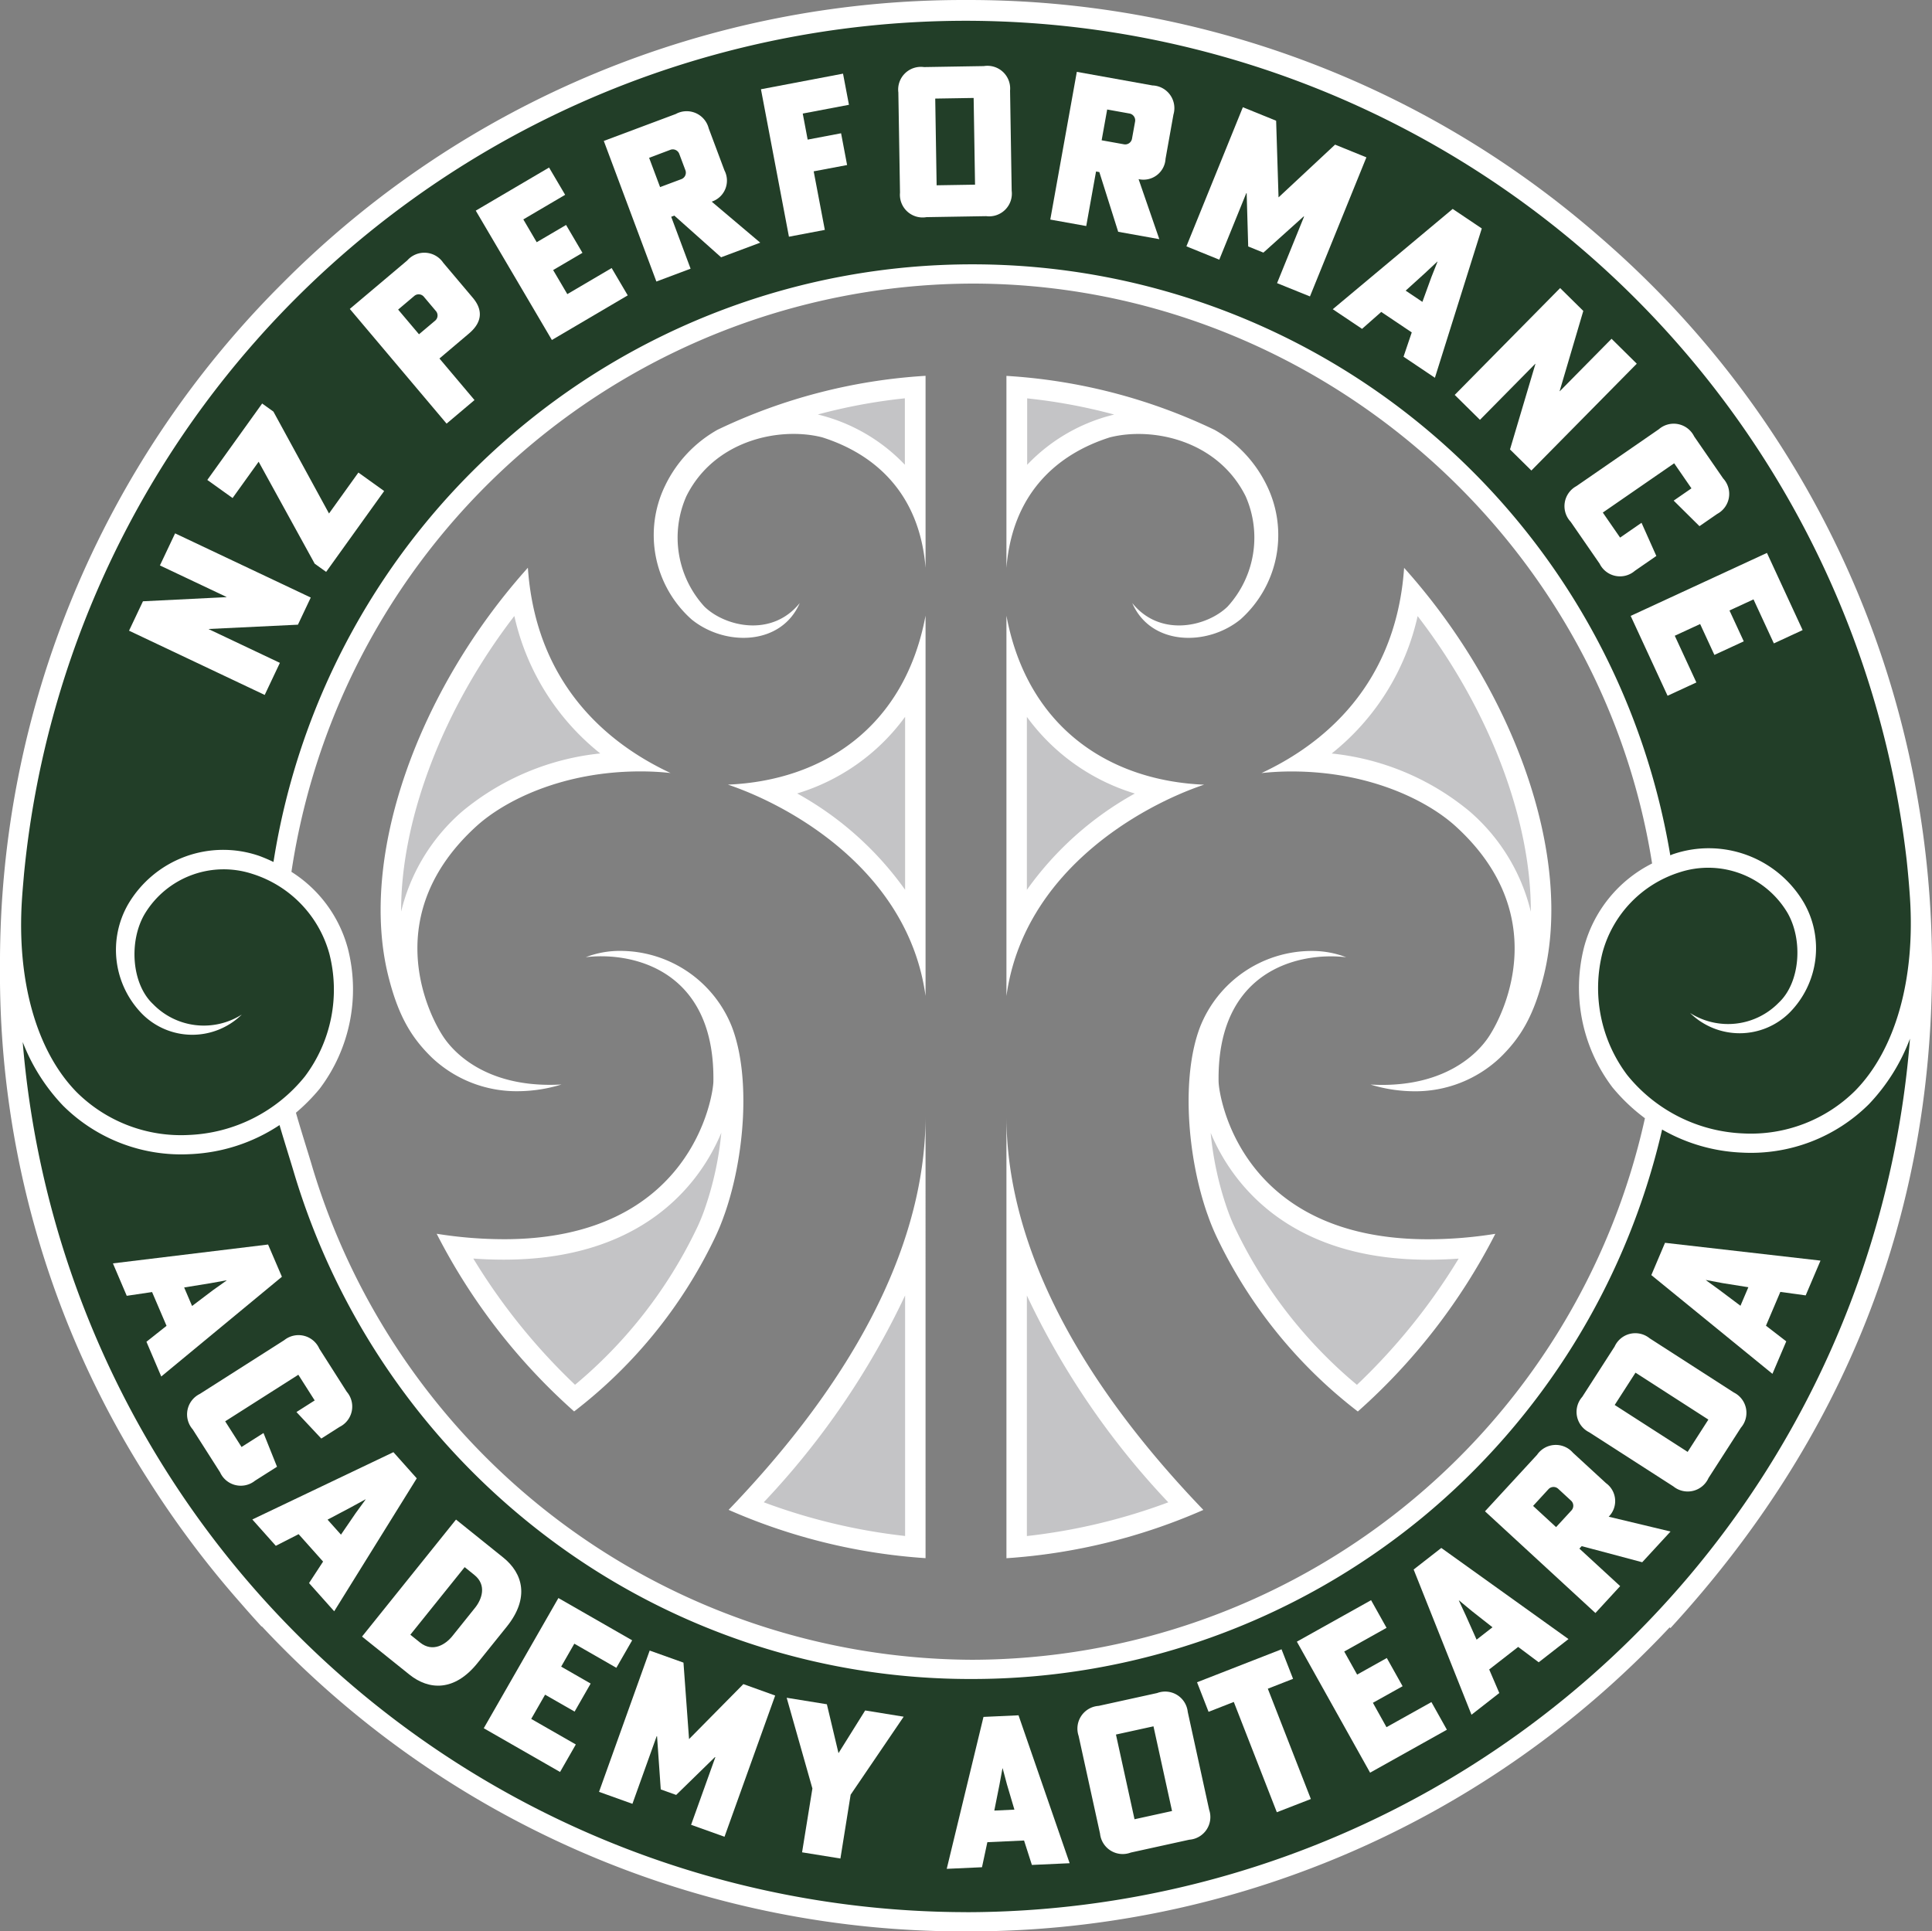
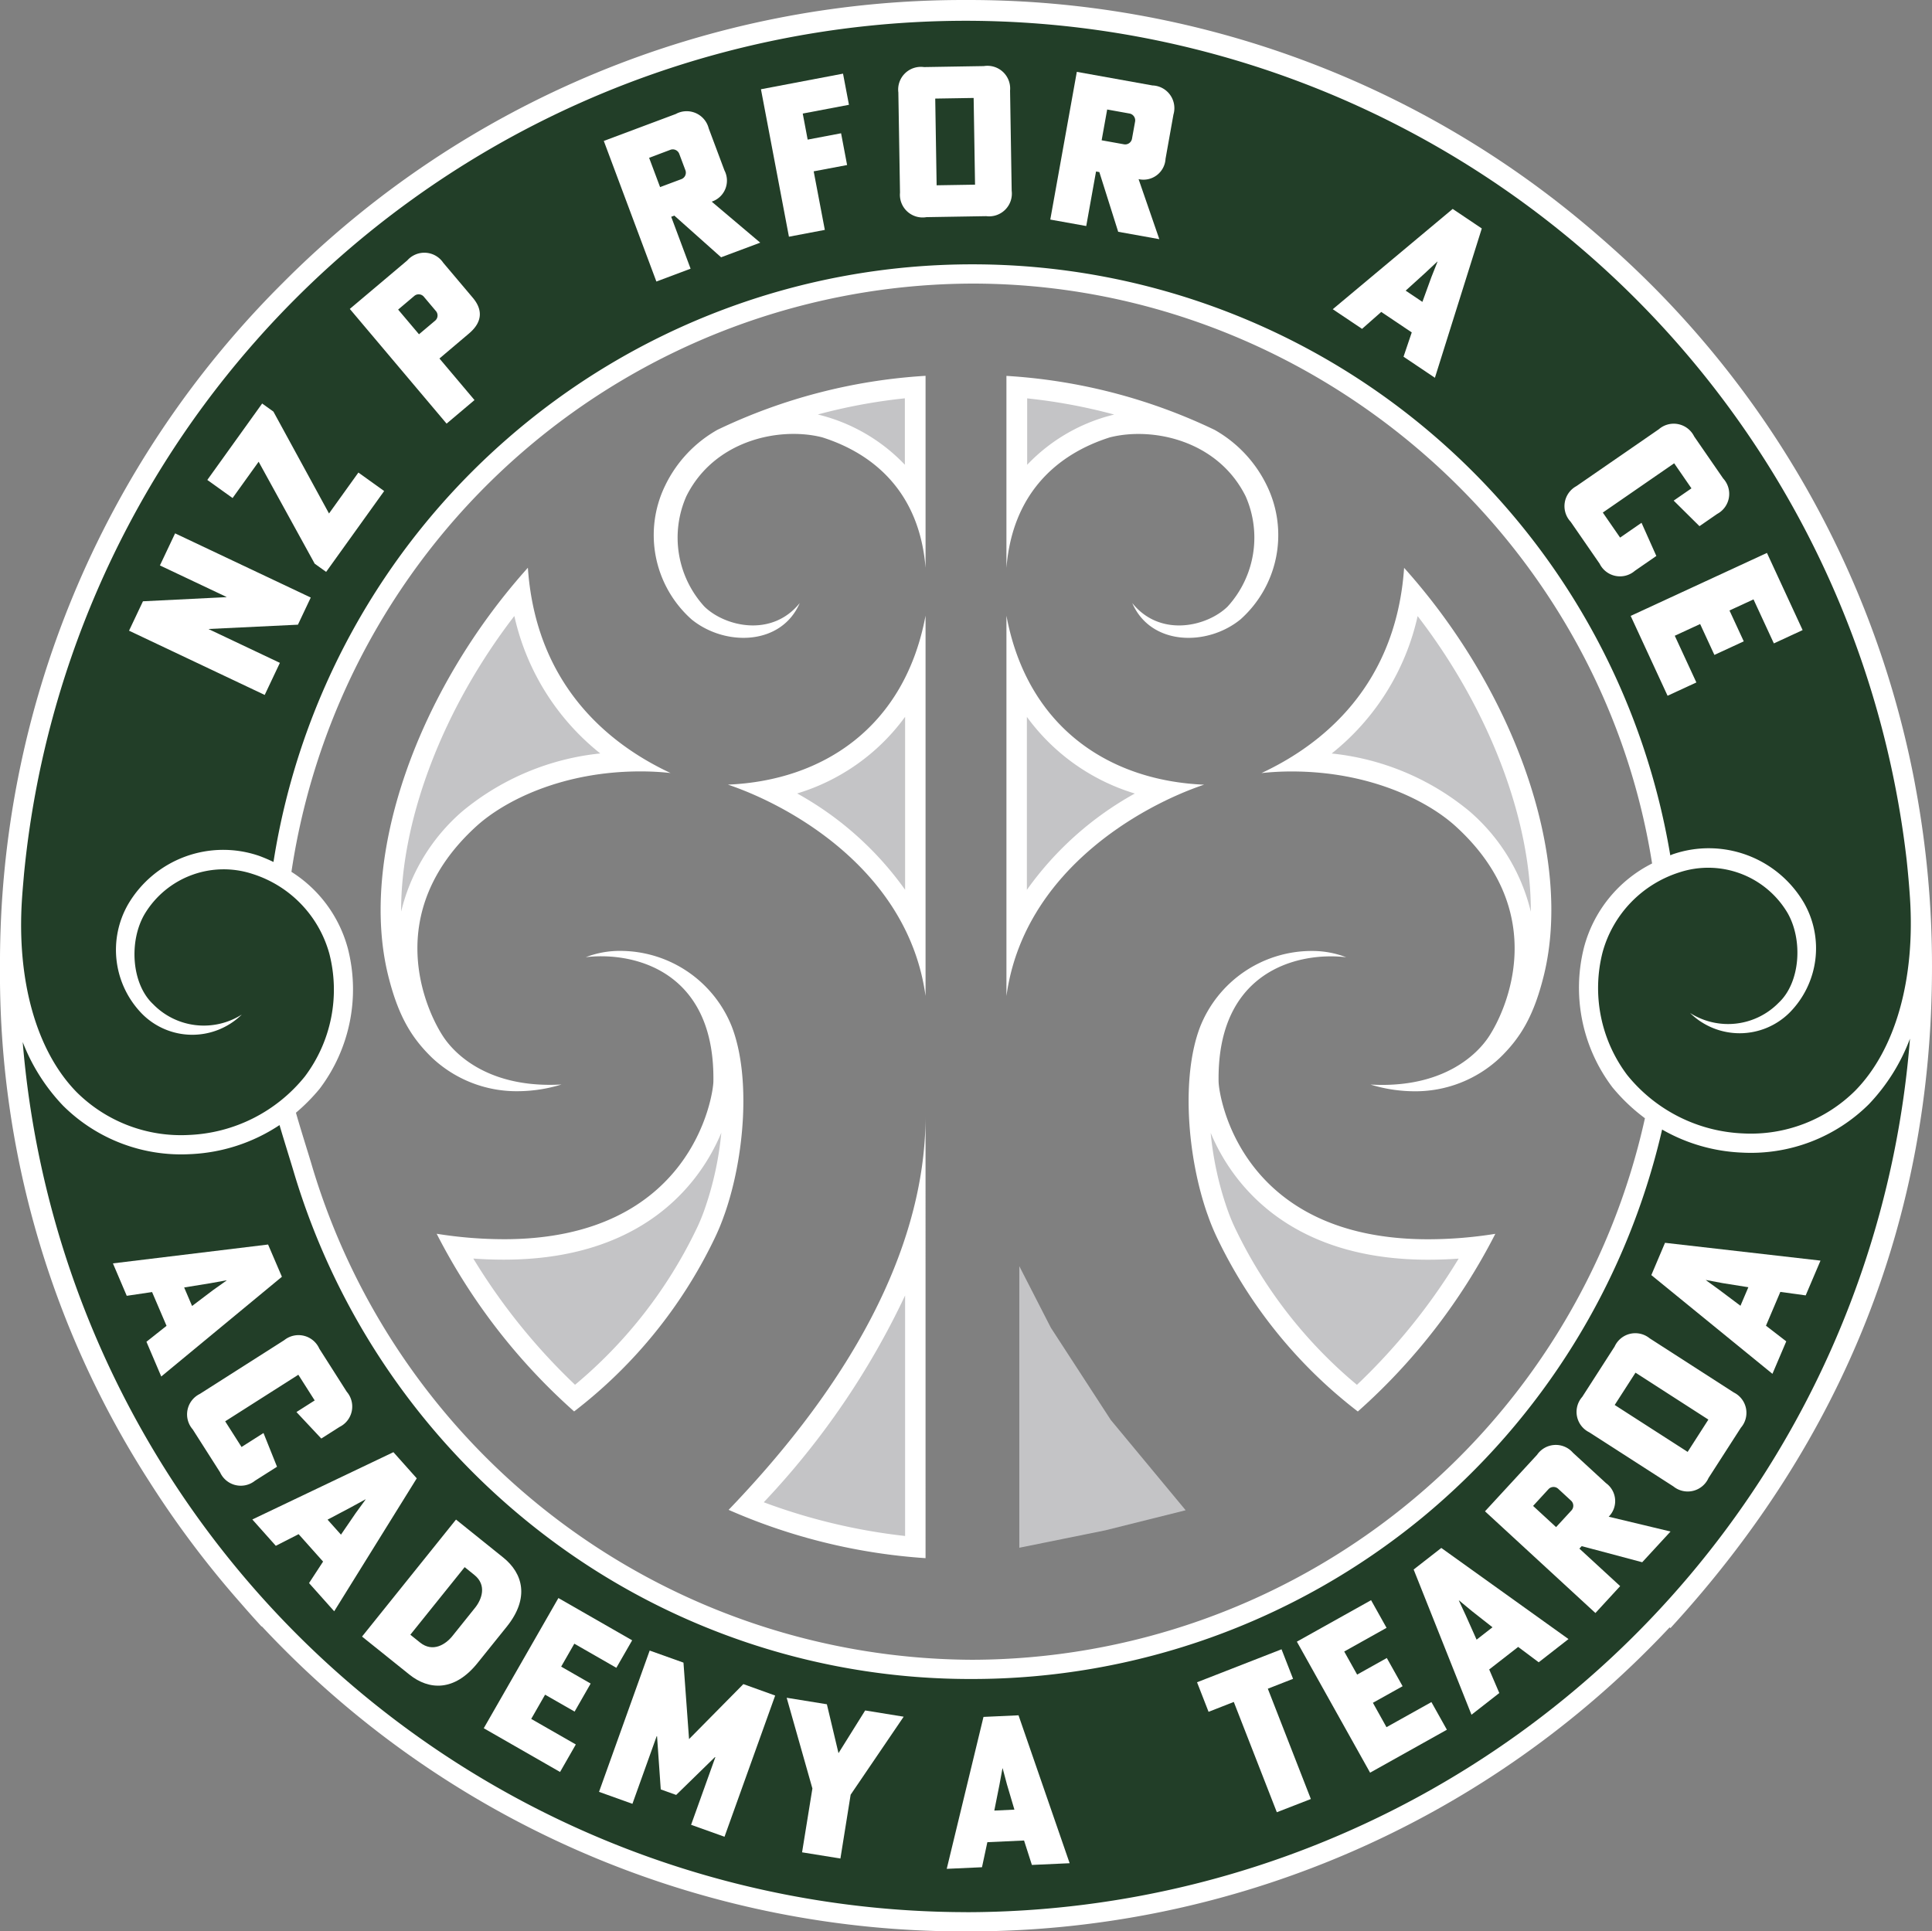
<svg xmlns="http://www.w3.org/2000/svg" width="195.642" height="195.602" viewBox="0 0 195.642 195.602">
  <rect x="0" y="0" width="195.642" height="195.602" fill="#808080" stroke="none" />
  <defs>
    <clipPath id="clip-path">
      <path id="Path_95" data-name="Path 95" d="M0,64.374H195.642v-195.6H0Z" transform="translate(0 131.228)" fill="none" />
    </clipPath>
  </defs>
  <g id="Badge_logo" data-name="Badge logo" transform="translate(0 131.228)">
    <g id="Group_11" data-name="Group 11" transform="translate(0 -131.228)" clip-path="url(#clip-path)">
      <g id="Group_8" data-name="Group 8" transform="translate(0.783 1.132)">
        <path id="Path_92" data-name="Path 92" d="M31.935,0a97.037,97.037,0,1,0,97.038,97.038A97.037,97.037,0,0,0,31.935,0m.587,167.313a70.3,70.3,0,0,1-68.759-55.686,51.671,51.671,0,0,0,4.089-7.572,14.164,14.164,0,0,0,.429-9.453c-.823-3-3.5-4.962-5.441-6.748a70.285,70.285,0,0,1,139.213-1.076c-1.972,1.649-5.449,3.632-7.041,10.5,0,4.995.856,10.726,6.274,14.327a70.3,70.3,0,0,1-68.764,55.711" transform="translate(65.101)" fill="#223e28" />
      </g>
      <g id="Group_9" data-name="Group 9" transform="translate(0.822 1.171)">
        <path id="Path_93" data-name="Path 93" d="M31.923,0a97,97,0,1,0,97,97A97,97,0,0,0,31.923,0Zm.586,167.244a70.273,70.273,0,0,1-68.731-55.662,51.706,51.706,0,0,0,4.087-7.569,14.155,14.155,0,0,0,.429-9.45c-.821-3-3.5-4.961-5.438-6.745a70.257,70.257,0,0,1,139.156-1.076c-1.972,1.649-5.448,3.631-7.04,10.493,0,4.992.857,10.72,6.272,14.321A70.271,70.271,0,0,1,32.508,167.244Z" transform="translate(65.075)" fill="none" stroke="#2b2e34" stroke-width="0.196" />
      </g>
      <g id="Group_10" data-name="Group 10" transform="translate(-0.001 0.001)">
        <path id="Path_94" data-name="Path 94" d="M64.387,32.239c0-.034,0-.069,0-.1v-.055a98.91,98.91,0,0,0-1.635-17.924c-.072-.395-.143-.791-.221-1.183-.024-.128-.051-.255-.076-.38A96.9,96.9,0,0,0,32.27-40.383c-.039-.034-.076-.067-.113-.1q-.61-.55-1.233-1.09c-.288-.252-.575-.5-.865-.751-.094-.08-.186-.158-.279-.235A97.071,97.071,0,0,0-33.414-65.719h-.04A97.165,97.165,0,0,0-102.61-37.075a97.166,97.166,0,0,0-28.645,69.157,95.022,95.022,0,0,0,15.095,52.2,98.337,98.337,0,0,0,9.274,12.348c.693.8,1.4,1.592,2.118,2.379l.024-.022c.714.759,1.435,1.513,2.175,2.252a97.16,97.16,0,0,0,69.156,28.645,97.16,97.16,0,0,0,69.156-28.645q1.058-1.06,2.076-2.146l.082.075C55.475,80.033,64.387,57.517,64.387,32.239M-96.02,30.371a13.222,13.222,0,0,0-5.722-7.794A69.943,69.943,0,0,1-32.785-37C1.225-37,30.752-11.777,36.044,21.73a13.305,13.305,0,0,0-6.892,8.483,16.693,16.693,0,0,0,2.866,14.175,18.689,18.689,0,0,0,3.3,3.142,69.933,69.933,0,0,1-68.1,54.845A70.057,70.057,0,0,1-99.666,52.333c-.112-.386-.3-1-.52-1.708-.358-1.161-.818-2.655-1.1-3.653a19.009,19.009,0,0,0,2.4-2.425A16.688,16.688,0,0,0-96.02,30.371M33.521,43.152A14.637,14.637,0,0,1,31.03,30.721,11.746,11.746,0,0,1,38.8,22.632a9.338,9.338,0,0,1,10.93,4.056c1.605,2.735,1.34,7.071-.854,9.13a7.169,7.169,0,0,1-8.988,1.052A7.166,7.166,0,0,0,50,36.8a9.263,9.263,0,0,0,1.413-11.1,11.169,11.169,0,0,0-13.281-4.9c-.085.031-.164.069-.247.1A71.648,71.648,0,0,0,14.1-21.479,71.6,71.6,0,0,0-32.785-38.949,71.561,71.561,0,0,0-80-21.186a71.587,71.587,0,0,0-23.56,42.761c-.456-.216-.929-.423-1.438-.611a11.169,11.169,0,0,0-13.281,4.895,9.265,9.265,0,0,0,1.413,11.1,7.162,7.162,0,0,0,10.1.069,7.165,7.165,0,0,1-8.985-1.052c-2.2-2.058-2.461-6.393-.854-9.128a9.339,9.339,0,0,1,10.929-4.057A11.739,11.739,0,0,1-97.9,30.879a14.622,14.622,0,0,1-2.489,12.43A15.917,15.917,0,0,1-112.1,49.223a14.991,14.991,0,0,1-11.389-4.332c-4.063-4.144-6.083-11.269-5.539-19.55.04-.617.092-1.23.145-1.844.027-.294.049-.587.078-.879.022-.233.049-.465.072-.7A95.464,95.464,0,0,1-106.078-30.36q.353-.411.715-.818.241-.275.486-.549A96.023,96.023,0,0,1-33.412-63.616,95.988,95.988,0,0,1,61.824,21.395c.134,1.257.247,2.519.332,3.79.544,8.282-1.476,15.406-5.539,19.549a14.991,14.991,0,0,1-11.388,4.333,15.923,15.923,0,0,1-11.708-5.915m-66.935,84.783a95.982,95.982,0,0,1-95.541-88.123,19.5,19.5,0,0,0,4.083,6.442,16.947,16.947,0,0,0,12.86,4.914,17.7,17.7,0,0,0,9.064-2.944c.268.92.607,2.015.9,2.974.215.695.4,1.3.513,1.681A72.18,72.18,0,0,0-76.1,89.75a71,71,0,0,0,43.311,14.572,71.752,71.752,0,0,0,45.5-16.3A71.882,71.882,0,0,0,37.058,48.675a17.677,17.677,0,0,0,8.085,2.336A16.941,16.941,0,0,0,58.006,46.1a19.6,19.6,0,0,0,4.151-6.628,95.981,95.981,0,0,1-95.571,88.467" transform="translate(131.255 65.719)" fill="#fff" />
      </g>
    </g>
    <g id="Group_12" data-name="Group 12" transform="translate(13.067 -77.211)">
      <path id="Path_96" data-name="Path 96" d="M.464,2.264l8.454-.42.009-.019L2.182-1.367,3.719-4.615l13.738,6.5-1.3,2.749-9.024.434-.01.018L14.33,8.5l-1.537,3.248L-.945,5.242Z" transform="translate(0.945 4.615)" fill="#fff" />
    </g>
    <g id="Group_13" data-name="Group 13" transform="translate(20.993 -90.361)">
      <path id="Path_97" data-name="Path 97" d="M4.056,3.665,7.031-.481l2.61,1.872L3.765,9.58,2.607,8.75-3.07-1.577-5.709,2.1-8.268.268l5.554-7.74,1.14.818Z" transform="translate(8.268 7.472)" fill="#fff" />
    </g>
    <g id="Group_15" data-name="Group 15" transform="translate(0 -131.228)" clip-path="url(#clip-path)">
      <g id="Group_14" data-name="Group 14" transform="translate(35.421 25.596)">
        <path id="Path_98" data-name="Path 98" d="M4.1,1.5c.9,1.072,1.113,2.342-.4,3.618L.716,7.644l3.55,4.209L1.439,14.239l-9.8-11.617,5.816-4.908A2.307,2.307,0,0,1,1.1-2.053ZM-3.467,2.69l2.112,2.5L.3,3.794a.687.687,0,0,0,.052-.963L-.854,1.4a.684.684,0,0,0-.954-.112Z" transform="translate(8.363 3.068)" fill="#fff" />
      </g>
    </g>
    <g id="Group_16" data-name="Group 16" transform="translate(48.177 -114.266)">
-       <path id="Path_100" data-name="Path 100" d="M2.537,5.75l-7.709-13.1,7.423-4.366L3.88-8.953-.355-6.462,1-4.153,3.974-5.9,5.633-3.077,2.664-1.332,4.1,1.105l4.49-2.64,1.628,2.766Z" transform="translate(5.172 11.721)" fill="#fff" />
-     </g>
+       </g>
    <g id="Group_18" data-name="Group 18" transform="translate(0 -131.228)" clip-path="url(#clip-path)">
      <g id="Group_17" data-name="Group 17" transform="translate(61.143 11.298)">
        <path id="Path_101" data-name="Path 101" d="M2.4.081A2.3,2.3,0,0,1,5.734,1.535l1.595,4.26A2.241,2.241,0,0,1,6.038,8.958l4.914,4.154L6.989,14.593,2.254,10.372l-.317.119L3.9,15.748l-3.464,1.3L-4.889,2.809ZM.811,7.485l2.17-.812a.7.7,0,0,0,.392-.9l-.62-1.652a.7.7,0,0,0-.882-.419L-.3,4.519Z" transform="translate(4.889 0.166)" fill="#fff" />
      </g>
    </g>
    <g id="Group_19" data-name="Group 19" transform="translate(77.053 -123.767)">
      <path id="Path_103" data-name="Path 103" d="M.934,5.434-1.9-9.5l8.311-1.58.6,3.154-4.679.888L2.83-4.4l3.384-.642.61,3.217L3.44-1.187,4.568,4.744Z" transform="translate(1.904 11.078)" fill="#fff" />
    </g>
    <g id="Group_22" data-name="Group 22" transform="translate(0 -131.228)" clip-path="url(#clip-path)">
      <g id="Group_20" data-name="Group 20" transform="translate(90.974 6.694)">
        <path id="Path_104" data-name="Path 104" d="M3.776,4.156A2.3,2.3,0,0,1,1.2,6.727l-6.058.1A2.3,2.3,0,0,1-7.533,4.339L-7.7-5.8A2.3,2.3,0,0,1-5.1-8.372l6.058-.1A2.3,2.3,0,0,1,3.612-5.985Zm-3.852-9.4-3.89.063L-3.824,3.6l3.89-.063Z" transform="translate(7.697 8.471)" fill="#fff" />
      </g>
      <g id="Group_21" data-name="Group 21" transform="translate(106.356 7.277)">
        <path id="Path_105" data-name="Path 105" d="M3.4.453A2.3,2.3,0,0,1,5.53,3.406l-.8,4.478A2.239,2.239,0,0,1,2,9.942l2.1,6.08-4.165-.748L-1.973,9.228l-.335-.061L-3.3,14.691l-3.641-.654L-4.254-.923ZM-1.74,6.008l2.281.41a.7.7,0,0,0,.793-.571l.313-1.736A.706.706,0,0,0,1.1,3.3L-1.18,2.89Z" transform="translate(6.941 0.923)" fill="#fff" />
      </g>
    </g>
    <g id="Group_23" data-name="Group 23" transform="translate(120.141 -120.369)">
-       <path id="Path_107" data-name="Path 107" d="M2.99.45l.244,7.764L8.96,2.872,12.131,4.16,6.415,18.246,3.085,16.9,5.82,10.158l-.04-.016L1.7,13.808.162,13.185.007,7.8l-.039-.015-2.735,6.737-3.328-1.35L-.379-.917Z" transform="translate(6.095 0.917)" fill="#fff" />
-     </g>
+       </g>
    <g id="Group_24" data-name="Group 24" transform="translate(134.96 -110.069)">
      <path id="Path_108" data-name="Path 108" d="M2.633,4.116-.456,2.042-2.4,3.757l-2.966-1.99L6.778-8.39,9.725-6.411,4.977,8.711,1.8,6.577ZM4.615-1.468,5.24-3.046l-.018-.012L3.98-1.894,2.016-.114,3.71,1.024Z" transform="translate(5.367 8.39)" fill="#fff" />
    </g>
    <g id="Group_25" data-name="Group 25" transform="translate(147.31 -102.054)">
-       <path id="Path_109" data-name="Path 109" d="M4.285.762,1.89,8.879l.015.015L7.146,3.583,9.7,6.107-.973,16.925l-2.164-2.134,2.574-8.66L-.58,6.116l-5.6,5.675L-8.736,9.267,1.939-1.553Z" transform="translate(8.736 1.553)" fill="#fff" />
-     </g>
+       </g>
    <g id="Group_27" data-name="Group 27" transform="translate(0 -131.228)" clip-path="url(#clip-path)">
      <g id="Group_26" data-name="Group 26" transform="translate(158.436 42.913)">
        <path id="Path_110" data-name="Path 110" d="M3.141.184a2.306,2.306,0,0,1,3.58.732L9.656,5.168a2.3,2.3,0,0,1-.6,3.589L7.256,10,4.644,7.413l1.8-1.243L4.694,3.632l-7.226,4.99,1.751,2.535,2.169-1.5,1.5,3.361-2.17,1.5A2.3,2.3,0,0,1-2.855,13.8L-5.79,9.552a2.307,2.307,0,0,1,.584-3.607Z" transform="translate(6.403 0.375)" fill="#fff" />
      </g>
    </g>
    <g id="Group_28" data-name="Group 28" transform="translate(165.128 -75.231)">
      <path id="Path_112" data-name="Path 112" d="M0,2.1,13.8-4.279l3.613,7.816L14.5,4.885,12.439.427,10.006,1.551l1.446,3.126L8.478,6.051,7.034,2.923,4.466,4.11l2.187,4.73L3.737,10.187Z" transform="translate(0 4.279)" fill="#fff" />
    </g>
    <g id="Group_29" data-name="Group 29" transform="translate(11.431 -5.188)">
      <path id="Path_113" data-name="Path 113" d="M1.788,2.71.324-.711l-2.565.38-1.4-3.284L12.071-5.525l1.4,3.266L1.253,7.841l-1.5-3.518ZM6.489-.9l1.383-.984L7.864-1.9l-1.675.3-2.616.425L4.374.7Z" transform="translate(3.645 5.525)" fill="#fff" />
    </g>
    <g id="Group_31" data-name="Group 31" transform="translate(0 -131.228)" clip-path="url(#clip-path)">
      <g id="Group_30" data-name="Group 30" transform="translate(18.959 135.222)">
        <path id="Path_114" data-name="Path 114" d="M3.234.165a2.305,2.305,0,0,1,3.55.865L9.56,5.39a2.3,2.3,0,0,1-.729,3.565L6.983,10.131,4.468,7.447,6.315,6.271,4.659,3.67-2.749,8.386l1.656,2.6L1.131,9.571,2.5,12.986.274,14.4a2.3,2.3,0,0,1-3.539-.847L-6.04,9.2a2.307,2.307,0,0,1,.718-3.585Z" transform="translate(6.593 0.337)" fill="#fff" />
      </g>
    </g>
    <g id="Group_32" data-name="Group 32" transform="translate(25.552 15.842)">
      <path id="Path_116" data-name="Path 116" d="M2.358,3.647-.118.87l-2.31,1.179L-4.806-.618,9.481-7.434l2.363,2.65L3.484,8.68.937,5.824ZM5.665-1.268l1-1.374-.013-.015L5.157-1.84,2.812-.6,4.17.919Z" transform="translate(4.806 7.434)" fill="#fff" />
    </g>
    <g id="Group_34" data-name="Group 34" transform="translate(0 -131.228)" clip-path="url(#clip-path)">
      <g id="Group_33" data-name="Group 33" transform="translate(36.661 153.895)">
        <path id="Path_117" data-name="Path 117" d="M3.848,4.783c-2.33,2.9-4.914,2.759-6.9,1.163L-7.844,2.1,1.672-9.75,6.461-5.9c1.988,1.6,2.684,4.092.355,6.992Zm-1.3-9.715-5.5,6.845.978.786C-.666,3.748.631,2.881,1.3,2.054L3.6-.814c.666-.829,1.233-2.282-.076-3.333Z" transform="translate(7.844 9.75)" fill="#fff" />
      </g>
    </g>
    <g id="Group_35" data-name="Group 35" transform="translate(48.987 30.614)">
      <path id="Path_119" data-name="Path 119" d="M0,4.34,7.559-8.847l7.469,4.282-1.6,2.784L9.171-4.223,7.839-1.9,10.826-.185,9.2,2.654,6.211.941,4.806,3.395,9.323,5.984,7.727,8.77Z" transform="translate(0 8.847)" fill="#fff" />
    </g>
    <g id="Group_36" data-name="Group 36" transform="translate(60.66 35.933)">
      <path id="Path_120" data-name="Path 120" d="M2.814.4l.565,7.745,5.5-5.57L12.1,3.734l-5.13,14.3L3.586,16.825,6.04,9.983,6,9.969,2.075,13.8.514,13.24.139,7.867.1,7.852-2.355,14.7l-3.382-1.213L-.608-.823Z" transform="translate(5.737 0.823)" fill="#fff" />
    </g>
    <g id="Group_37" data-name="Group 37" transform="translate(79.662 40.714)">
      <path id="Path_121" data-name="Path 121" d="M.857,3.024-1.748-6.164l4.071.659L3.5-.554l2.7-4.324,3.9.632-5.37,7.9L3.694,10.117-.189,9.49Z" transform="translate(1.748 6.164)" fill="#fff" />
    </g>
    <g id="Group_38" data-name="Group 38" transform="translate(95.87 42.491)">
      <path id="Path_122" data-name="Path 122" d="M2.577,4.173l-3.717.17L-1.683,6.88l-3.57.162L-1.531-8.345l3.548-.162L7.193,6.473,3.37,6.647ZM.848-1.494.411-3.134H.39L.083-1.458l-.519,2.6L1.6,1.046Z" transform="translate(5.253 8.507)" fill="#fff" />
    </g>
    <g id="Group_40" data-name="Group 40" transform="translate(0 -131.228)" clip-path="url(#clip-path)">
      <g id="Group_39" data-name="Group 39" transform="translate(109.134 171.367)">
-         <path id="Path_123" data-name="Path 123" d="M4.381,3.923A2.3,2.3,0,0,1,2.368,6.954l-5.919,1.3A2.307,2.307,0,0,1-6.669,6.343L-8.841-3.564A2.307,2.307,0,0,1-6.806-6.6L-.887-7.9a2.3,2.3,0,0,1,3.1,1.912ZM-1.258-4.529l-3.8.833,1.88,8.578,3.8-.833Z" transform="translate(8.93 7.997)" fill="#fff" />
-       </g>
+         </g>
    </g>
    <g id="Group_41" data-name="Group 41" transform="translate(121.217 35.805)">
      <path id="Path_125" data-name="Path 125" d="M0,1.1,8.556-2.24,9.724.752l-2.556,1,4.358,11.172L8.08,14.263,3.722,3.093l-2.555,1Z" transform="translate(0 2.24)" fill="#fff" />
    </g>
    <g id="Group_42" data-name="Group 42" transform="translate(131.326 30.833)">
      <path id="Path_126" data-name="Path 126" d="M2.44,5.749-4.975-7.52l7.515-4.2,1.567,2.8L-.18-6.521,1.127-4.184l3.006-1.68,1.6,2.857L2.724-1.327,4.1,1.141,8.65-1.4l1.567,2.8Z" transform="translate(4.975 11.719)" fill="#fff" />
    </g>
    <g id="Group_43" data-name="Group 43" transform="translate(143.15 25.542)">
      <path id="Path_127" data-name="Path 127" d="M3.484,3.3.55,5.584,1.573,7.969l-2.816,2.2L-7.1-4.539l2.8-2.184L8.58,2.505,5.563,4.857ZM-1.2-.327-2.507-1.412l-.016.013L-1.806.144-.727,2.565.883,1.31Z" transform="translate(7.102 6.723)" fill="#fff" />
    </g>
    <g id="Group_46" data-name="Group 46" transform="translate(0 -131.228)" clip-path="url(#clip-path)">
      <g id="Group_44" data-name="Group 44" transform="translate(150.377 146.335)">
        <path id="Path_128" data-name="Path 128" d="M1.736.329A2.3,2.3,0,0,1,5.368.121L8.714,3.2a2.239,2.239,0,0,1,.274,3.4L15.25,8.1l-2.868,3.112L6.253,9.58l-.233.25,4.129,3.8L7.644,16.354-3.538,6.053ZM3.66,7.654,5.231,5.949a.7.7,0,0,0-.055-.975l-1.3-1.2A.7.7,0,0,0,2.9,3.8L1.332,5.507Z" transform="translate(3.538 0.671)" fill="#fff" />
      </g>
      <g id="Group_45" data-name="Group 45" transform="translate(159.664 135.028)">
        <path id="Path_129" data-name="Path 129" d="M5.236,1.974a2.3,2.3,0,0,1,.712,3.568L2.67,10.637a2.305,2.305,0,0,1-3.555.848L-9.413,6a2.3,2.3,0,0,1-.7-3.585l3.279-5.1a2.3,2.3,0,0,1,3.545-.83ZM-4.722-.035-6.828,3.237.558,7.989l2.1-3.272Z" transform="translate(10.675 4.025)" fill="#fff" />
      </g>
    </g>
    <g id="Group_47" data-name="Group 47" transform="translate(167.222 -5.365)">
      <path id="Path_131" data-name="Path 131" d="M4.3,1.637,2.845,5.061,4.9,6.647,3.5,9.935l-12.264-10,1.386-3.269L8.367-1.531l-1.5,3.522ZM-1.558.746-3.226.432l-.007.019,1.376,1L.262,3.042l.8-1.878Z" transform="translate(8.762 3.338)" fill="#fff" />
    </g>
    <g id="Group_48" data-name="Group 48" transform="translate(102.839 -92.012)">
      <path id="Path_132" data-name="Path 132" d="M4.291,1.2.435,1.576-4.882,3.7-8.748,7.339l.3-9.78,6.785.833L2.85-.244Z" transform="translate(8.748 2.441)" fill="#c4c4c6" />
    </g>
    <g id="Group_49" data-name="Group 49" transform="translate(121.264 -20.241)">
      <path id="Path_133" data-name="Path 133" d="M9.225,5.125,4.832,12.232l-7.827,7.986L-8.5,14.468l-7.427-11.02-2.874-10.7.668-3.193,2.926,6.05,4.87,5.609,6.166,2.954L3,4.885Z" transform="translate(18.805 10.447)" fill="#c4c4c6" />
    </g>
    <g id="Group_50" data-name="Group 50" transform="translate(132.923 -70.474)">
      <path id="Path_134" data-name="Path 134" d="M7.648,11.2,6.93,1.614,3.576-9.089-4.41-21.945l-1.118-.879L-8-15.157l-5.23,6.149-2.357,2.556L-10-5.255l4.71,1.917L-.177-.463,2.911,2.891,5.652,8.242Z" transform="translate(15.591 22.824)" fill="#c4c4c6" />
    </g>
    <g id="Group_51" data-name="Group 51" transform="translate(102.896 -61.768)">
      <path id="Path_135" data-name="Path 135" d="M4.915,3.417-.991,1.34-7.783-4.011l-2.236-2.954v24.2l4.82-6.469L.762,5.971Z" transform="translate(10.019 6.965)" fill="#c4c4c6" />
    </g>
    <g id="Group_52" data-name="Group 52" transform="translate(103.216 -2.993)">
      <path id="Path_136" data-name="Path 136" d="M5.545,8.135-2.6,10.169-11.3,11.931V-16.583l3.193,6.229,6.07,9.344Z" transform="translate(11.304 16.583)" fill="#c4c4c6" />
    </g>
    <g id="Group_58" data-name="Group 58" transform="translate(0 -131.228)" clip-path="url(#clip-path)">
      <g id="Group_53" data-name="Group 53" transform="translate(127.74 57.509)">
        <path id="Path_137" data-name="Path 137" d="M5.205,1.608c7.249,9.42,11.5,20.635,11.461,29.938a19.436,19.436,0,0,0-6.21-10.169A26.04,26.04,0,0,0-3.5,15.525,24.633,24.633,0,0,0,5.205,1.608M3.835-3.278C2.941,9.711-5.785,15.25-10.611,17.508c.8-.086,1.6-.14,2.4-.157.225-.006.449-.007.671-.007,7.86,0,13.735,2.945,16.606,5.563,9.62,8.772,5.125,18.58,3.367,21.264-1.292,1.973-4.554,4.916-10.809,4.916q-.577,0-1.189-.034a15.262,15.262,0,0,0,4.422.68A12.49,12.49,0,0,0,13.5,46.377c2.157-2.076,3.47-4.315,4.466-8.305C20.981,25.995,15.023,9.189,3.835-3.278" transform="translate(10.611 3.278)" fill="#fff" />
      </g>
      <g id="Group_54" data-name="Group 54" transform="translate(120.364 96.309)">
        <path id="Path_138" data-name="Path 138" d="M.735,6.063C3.05,11.6,9.042,18.91,22.74,18.91c1.042,0,2.067-.036,3.106-.11a61.99,61.99,0,0,1-10.3,12.783A47.006,47.006,0,0,1,3.354,16.014a18.927,18.927,0,0,1-.908-2.148l-.078-.221A32.678,32.678,0,0,1,.735,6.063M10.943-12.359A12.167,12.167,0,0,0-.33-4.686C-2.277.378-1.629,8.549.416,14.335h0l.01.019a22.335,22.335,0,0,0,1.085,2.6A48.621,48.621,0,0,0,15.636,34.282,61.4,61.4,0,0,0,29.561,16.288a43.135,43.135,0,0,1-6.821.552C3.716,16.839,1.56,2.311,1.537.873,1.379-9.284,8.093-11.813,12.906-11.813a13.092,13.092,0,0,1,1.552.091,9.528,9.528,0,0,0-3.515-.636" transform="translate(1.499 12.359)" fill="#fff" />
      </g>
      <g id="Group_55" data-name="Group 55" transform="translate(101.916 113.058)">
-         <path id="Path_139" data-name="Path 139" d="M.681,5.972A80.15,80.15,0,0,0,15,26.916,59.792,59.792,0,0,1,.681,30.331Zm-2.07-18.147V32.577a59.318,59.318,0,0,0,19.941-4.892C3.229,11.732-1.389-1.872-1.389-12.175" transform="translate(1.389 12.175)" fill="#fff" />
-       </g>
+         </g>
      <g id="Group_56" data-name="Group 56" transform="translate(101.916 62.357)">
        <path id="Path_140" data-name="Path 140" d="M.681,3.372a21.072,21.072,0,0,0,10.93,7.763A33.034,33.034,0,0,0,.681,20.89ZM-1.389-6.873V31.644C.352,19.007,12.247,12.385,18.626,10.239,9.015,9.838.726,4.433-1.389-6.873" transform="translate(1.389 6.873)" fill="#fff" />
      </g>
      <g id="Group_57" data-name="Group 57" transform="translate(101.915 38.068)">
        <path id="Path_141" data-name="Path 141" d="M0,0V19.441C.611,11.883,5.138,7.918,10.476,6.226c4.326-1.093,10.915.294,13.743,5.958A10.361,10.361,0,0,1,22.4,23.36c-2.061,2.021-6.819,3.172-9.657-.349,1.89,4.349,7.611,4.385,10.953,1.655a11.441,11.441,0,0,0,2.676-13.555,12.934,12.934,0,0,0-5.291-5.643A56.578,56.578,0,0,0,0,0M2.1,2.278a56.266,56.266,0,0,1,8.814,1.638A17.969,17.969,0,0,0,2.1,9.006Z" fill="#fff" />
      </g>
    </g>
    <g id="Group_59" data-name="Group 59" transform="translate(79.762 -92.018)">
      <path id="Path_143" data-name="Path 143" d="M0,1.2l3.856.379L9.173,3.7l3.868,3.64-.3-9.78-6.785.833L1.441-.244Z" transform="translate(0 2.441)" fill="#c4c4c6" />
    </g>
    <g id="Group_60" data-name="Group 60" transform="translate(46.347 -20.247)">
      <path id="Path_144" data-name="Path 144" d="M0,5.125l4.393,7.107,7.825,7.986,5.511-5.751,7.426-11.02,2.875-10.7-.668-3.193L24.436-4.4,19.565,1.212,13.4,4.166l-7.171.718Z" transform="translate(0 10.447)" fill="#c4c4c6" />
    </g>
    <g id="Group_61" data-name="Group 61" transform="translate(39.479 -70.48)">
      <path id="Path_145" data-name="Path 145" d="M0,11.2.718,1.614l3.354-10.7,7.986-12.856,1.118-.879,2.476,7.667,5.23,6.149,2.357,2.556-5.591,1.2-4.71,1.917L7.825-.463,4.737,2.891,2,8.242Z" transform="translate(0 22.824)" fill="#c4c4c6" />
    </g>
    <g id="Group_62" data-name="Group 62" transform="translate(77.811 -61.775)">
      <path id="Path_146" data-name="Path 146" d="M0,3.417,5.906,1.34,12.7-4.011l2.236-2.954v24.2l-4.82-6.469L4.153,5.971Z" transform="translate(0 6.965)" fill="#c4c4c6" />
    </g>
    <g id="Group_63" data-name="Group 63" transform="translate(75.575 -2.998)">
      <path id="Path_147" data-name="Path 147" d="M0,8.134l8.143,2.035,8.706,1.762V-16.582l-3.193,6.228L7.587-1.01Z" transform="translate(0 16.582)" fill="#c4c4c6" />
    </g>
    <g id="Group_69" data-name="Group 69" transform="translate(0 -131.228)" clip-path="url(#clip-path)">
      <g id="Group_64" data-name="Group 64" transform="translate(38.544 57.503)">
        <path id="Path_148" data-name="Path 148" d="M4.456,1.608a24.631,24.631,0,0,0,8.7,13.917A26.046,26.046,0,0,0-.8,21.377a19.448,19.448,0,0,0-6.21,10.167c-.034-9.3,4.214-20.516,11.462-29.936m1.37-4.886C-5.362,9.189-11.32,25.995-8.307,38.071c1,3.99,2.307,6.229,4.464,8.305A12.491,12.491,0,0,0,4.81,49.732a15.253,15.253,0,0,0,4.421-.68c-.408.022-.8.034-1.189.034-6.256,0-9.516-2.942-10.808-4.916C-4.526,41.486-9.02,31.677.6,22.907c2.871-2.617,8.748-5.563,16.606-5.563.222,0,.446,0,.671.007.8.016,1.6.07,2.4.157C15.445,15.25,6.721,9.711,5.826-3.278" transform="translate(9.085 3.278)" fill="#fff" />
      </g>
      <g id="Group_65" data-name="Group 65" transform="translate(44.216 96.303)">
        <path id="Path_149" data-name="Path 149" d="M9.487,6.063a32.662,32.662,0,0,1-1.634,7.582L7.8,13.8a18.971,18.971,0,0,1-.93,2.212A47.045,47.045,0,0,1-5.323,31.582,61.99,61.99,0,0,1-15.625,18.8c1.039.075,2.064.11,3.106.11,13.7,0,19.69-7.311,22.005-12.847M-.721-12.359a9.528,9.528,0,0,0-3.515.636,13.092,13.092,0,0,1,1.552-.091C2.129-11.813,8.843-9.284,8.685.873c-.022,1.438-2.178,15.967-21.2,15.967a43.135,43.135,0,0,1-6.821-.552A61.447,61.447,0,0,0-5.416,34.282,48.6,48.6,0,0,0,8.715,16.951a22.2,22.2,0,0,0,1.085-2.6l.01-.019h0C11.851,8.549,12.5.378,10.553-4.686A12.167,12.167,0,0,0-.721-12.359" transform="translate(19.339 12.359)" fill="#fff" />
      </g>
      <g id="Group_66" data-name="Group 66" transform="translate(73.784 113.052)">
        <path id="Path_150" data-name="Path 150" d="M5.881,5.972V30.331A59.768,59.768,0,0,1-8.431,26.916,80.178,80.178,0,0,0,5.881,5.972m2.07-18.147c0,10.3-4.618,23.907-19.941,39.86A59.318,59.318,0,0,0,7.952,32.577Z" transform="translate(11.989 12.175)" fill="#fff" />
      </g>
      <g id="Group_67" data-name="Group 67" transform="translate(73.71 62.351)">
        <path id="Path_151" data-name="Path 151" d="M5.906,3.372V20.89a33.034,33.034,0,0,0-10.93-9.756A21.072,21.072,0,0,0,5.906,3.372M7.976-6.873C5.861,4.433-2.426,9.838-12.039,10.239c6.38,2.146,18.274,8.769,20.015,21.406Z" transform="translate(12.039 6.873)" fill="#fff" />
      </g>
      <g id="Group_68" data-name="Group 68" transform="translate(66.21 38.062)">
        <path id="Path_152" data-name="Path 152" d="M2.119,1.8A12.922,12.922,0,0,0-3.172,7.444,11.437,11.437,0,0,0-.5,21c3.342,2.732,9.063,2.7,10.954-1.653-2.839,3.521-7.6,2.37-9.659.349A10.355,10.355,0,0,1-1.023,8.517C1.8,2.852,8.394,1.467,12.72,2.558c5.338,1.69,9.864,5.657,10.476,13.215V-3.668A56.578,56.578,0,0,0,2.119,1.8M21.1,5.338A17.981,17.981,0,0,0,12.283.248,56.266,56.266,0,0,1,21.1-1.39Z" transform="translate(4.32 3.668)" fill="#fff" />
      </g>
    </g>
  </g>
</svg>